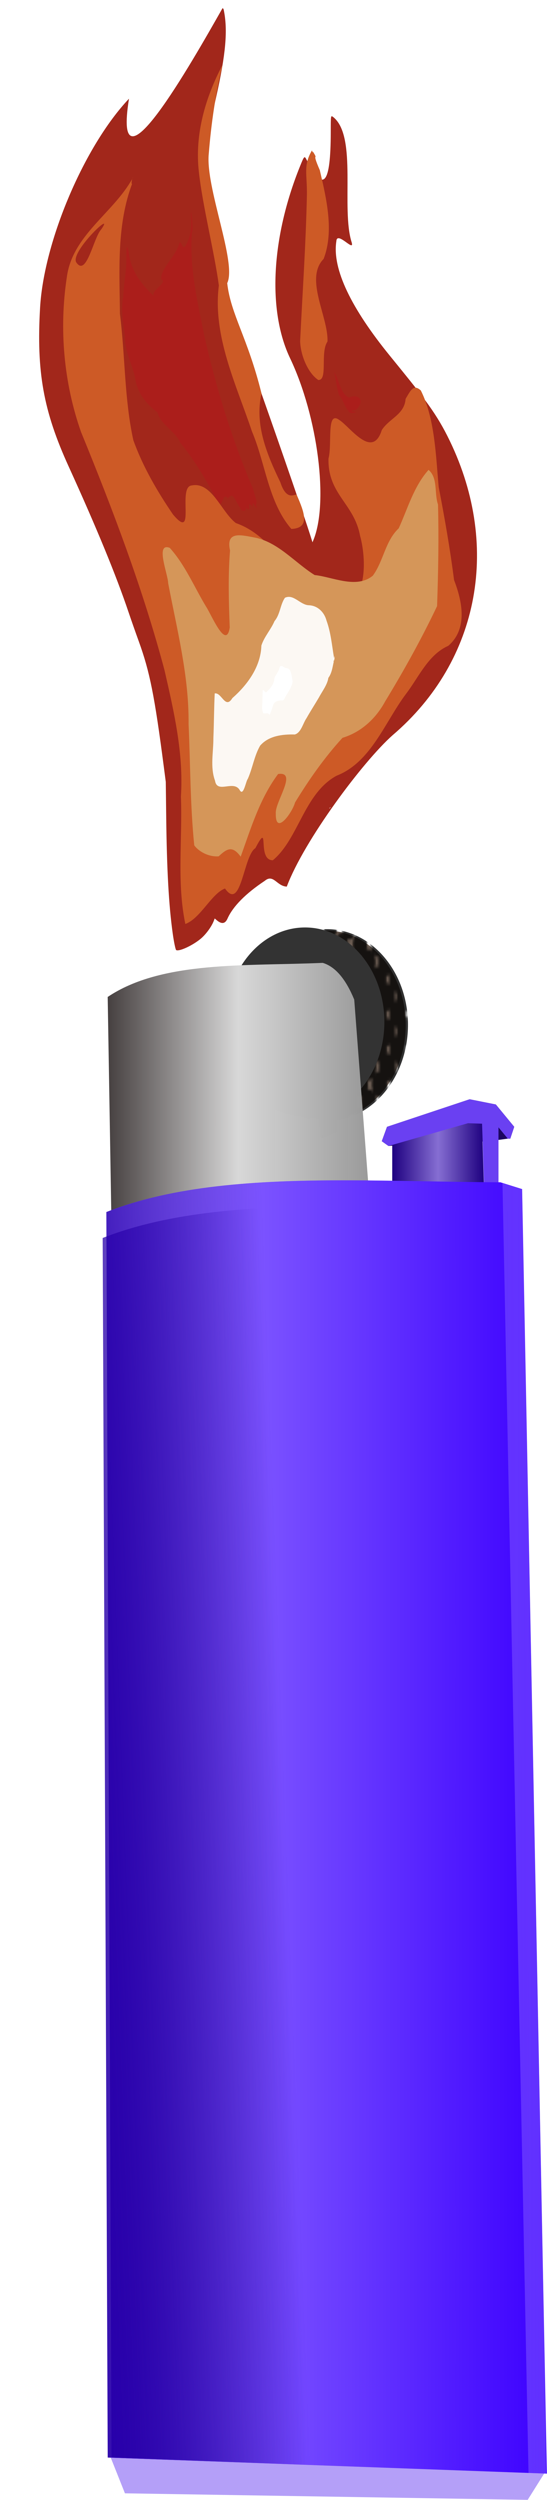
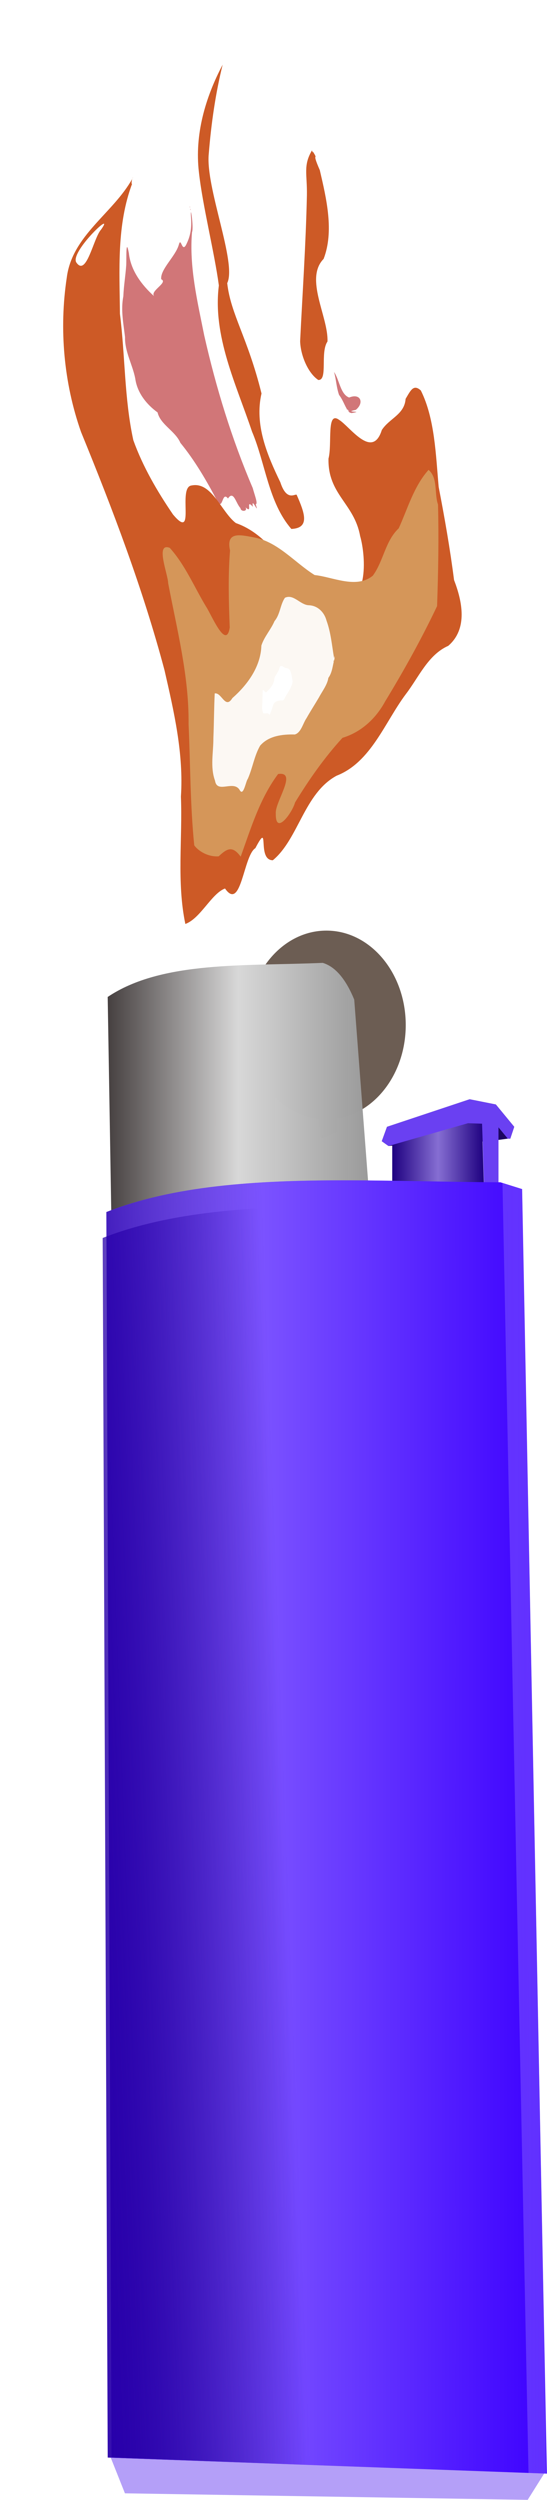
<svg xmlns="http://www.w3.org/2000/svg" xmlns:xlink="http://www.w3.org/1999/xlink" viewBox="0 0 277.99 1270.4" enable-background="new">
  <defs>
    <linearGradient id="a">
      <stop offset="0" stop-color="#2800aa" />
      <stop offset="1" stop-color="#2800aa" stop-opacity="0" />
    </linearGradient>
    <linearGradient id="d" y2="239.96" gradientUnits="userSpaceOnUse" x2="422.53" y1="239.96" x1="289.91">
      <stop offset="0" stop-color="#464040" />
      <stop offset=".5" stop-color="#d8d8d8" />
      <stop offset="1" stop-color="#999" stop-opacity=".993" />
    </linearGradient>
    <linearGradient id="i" y2="606.56" gradientUnits="userSpaceOnUse" x2="364.75" gradientTransform="translate(-34.05 428.34)" y1="605.61" x1="623.94">
      <stop offset="0" stop-color="#beaaff" />
      <stop offset="1" stop-color="#beaaff" stop-opacity="0" />
    </linearGradient>
    <linearGradient id="f" y2="613.1" gradientUnits="userSpaceOnUse" x2="513.17" gradientTransform="translate(-34.05 366.34)" y1="613.1" x1="289.24">
      <stop offset="0" stop-color="#fff" />
      <stop offset="1" stop-color="#fff" stop-opacity="0" />
    </linearGradient>
    <linearGradient id="h" y2="652.49" xlink:href="#a" gradientUnits="userSpaceOnUse" x2="382.54" gradientTransform="translate(-34.05 366.34)" y1="656.49" x1="277.24" />
    <linearGradient id="g" y2="652.49" xlink:href="#a" gradientUnits="userSpaceOnUse" x2="382.54" gradientTransform="translate(-35.935 379.53)" y1="656.49" x1="277.24" />
    <linearGradient id="e" y2="640.11" spreadMethod="reflect" gradientUnits="userSpaceOnUse" x2="447.06" y1="640.11" x1="400.47">
      <stop offset="0" stop-color="#beaaff" stop-opacity="0" />
      <stop offset=".5" stop-color="#beaaff" />
      <stop offset="1" stop-color="#beaaff" stop-opacity="0" />
    </linearGradient>
    <pattern id="c" width="132.044" patternUnits="userSpaceOnUse" patternTransform="translate(710.06 -63.767)" height="169.589">
-       <path class="fil0" d="M7.362 2.755a.303.303 0 01-.048-.003.285.285 0 01-.008.036.285.285 0 01.056-.005v.569a.285.285 0 01-.063-.007.266.266 0 01-.02.081.267.267 0 01.083-.013v.535a.267.267 0 01-.08-.012v.002c0 .05-.014.097-.04.136a.25.25 0 01.12-.03v.5a.25.25 0 01-.098-.02.233.233 0 11-.462-.007.25.25 0 01-.21.008.233.233 0 11-.462-.007.25.25 0 01-.21.007.233.233 0 11-.462-.007.25.25 0 01-.21.007.233.233 0 11-.462-.007.25.25 0 01-.209.007.233.233 0 11-.462-.007.25.25 0 01-.21.007.233.233 0 11-.462-.007.25.25 0 01-.21.007.233.233 0 11-.462-.007.25.25 0 01-.21.007.233.233 0 11-.462-.007.25.25 0 01-.209.007.233.233 0 11-.462-.007.25.25 0 01-.21.007.233.233 0 11-.462-.007.25.25 0 01-.21.007.233.233 0 11-.464.006.25.25 0 01-.082.013v-.5a.25.25 0 01.1.02.249.249 0 01-.035-.124.268.268 0 01-.065.008v-.535c.023 0 .045.003.066.009a.292.292 0 01-.016-.075.283.283 0 01-.05.005v-.57c.014 0 .028.002.041.004a.283.283 0 01-.006-.032.295.295 0 01-.034.001V0h7.361v2.755zm-.297-.358a.303.303 0 01-.08-.002.302.302 0 01.005.034.286.286 0 01.071-.001c0-.01.002-.02.004-.03zm.023.593a.286.286 0 01-.125-.003c.007.024.01.05.011.076a.268.268 0 01.103-.002c0-.025.004-.048.01-.071zm.026.589a.267.267 0 01-.18-.006.266.266 0 01.022.126.25.25 0 01.139-.004.273.273 0 01.02-.116zm.038.579a.249.249 0 01-.263-.015.249.249 0 01.047.196.232.232 0 01.178-.006.252.252 0 01.038-.175zm.21.983a.232.232 0 01-.121-.034.216.216 0 11-.413-.012.232.232 0 01-.26.012.216.216 0 11-.412-.012.232.232 0 01-.259.012.216.216 0 11-.412-.012.232.232 0 01-.26.012.216.216 0 11-.412-.012.232.232 0 01-.26.012.216.216 0 11-.412-.012.232.232 0 01-.259.012.216.216 0 11-.413-.012.232.232 0 01-.259.012.216.216 0 11-.412-.012.232.232 0 01-.26.012.216.216 0 11-.412-.012.232.232 0 01-.26.012.216.216 0 11-.412-.012.232.232 0 01-.259.012.216.216 0 11-.413-.012.232.232 0 01-.259.012.216.216 0 11-.418.009A.232.232 0 010 5.14v-.466a.233.233 0 01.225.294.215.215 0 01.197.008.233.233 0 11.441.01.215.215 0 01.23-.01.233.233 0 11.442.01.215.215 0 01.23-.01.233.233 0 11.442.01.215.215 0 01.23-.01.233.233 0 11.441.01.215.215 0 01.23-.01.233.233 0 11.442.01.215.215 0 01.23-.01.233.233 0 11.442.01.215.215 0 01.23-.01.233.233 0 11.442.01.215.215 0 01.23-.01.233.233 0 11.441.01.215.215 0 01.23-.01.233.233 0 11.442.01.215.215 0 01.23-.01.233.233 0 11.442.01.215.215 0 01.23-.01.233.233 0 01.223-.302v.466zm0 .596a.216.216 0 010-.432v.432zm0 .596a.199.199 0 010-.397v.397zm0 .597a.182.182 0 010-.364v.364zm0 .596a.165.165 0 010-.329v.33zm0 .596a.147.147 0 010-.294v.294zm0 .597a.13.13 0 010-.26v.26zm0 .596a.113.113 0 010-.226v.226zm0 .596a.096.096 0 010-.192v.192zM.3 2.427a.289.289 0 01.044.001c0-.01.002-.02.004-.03a.306.306 0 01-.052 0c.002.01.004.02.004.03zm-.016.632a.268.268 0 01.076.002c0-.024.004-.048.01-.07a.286.286 0 01-.096.002c.006.02.01.043.01.066zm-.017.634a.251.251 0 01.11.003.273.273 0 01.02-.117.267.267 0 01-.148.005.267.267 0 01.018.109zm-.02.635a.233.233 0 01.15.005.252.252 0 01.038-.175.249.249 0 01-.22.01.249.249 0 01.033.16zM0 5.306a.216.216 0 01.19.318.199.199 0 11-.05.062.215.215 0 01-.14.051v-.432zm0 .63a.199.199 0 010 .398v-.398zm0 .63a.182.182 0 010 .364v-.363zm0 .631a.165.165 0 010 .33v-.33zm0 .63a.147.147 0 010 .296v-.295zm0 .632a.13.13 0 010 .26v-.26zm0 .63a.113.113 0 010 .226V9.09zm0 .63a.096.096 0 010 .193V9.72zm.59-6.93a.286.286 0 01.124.003.29.29 0 01-.009-.042.303.303 0 01-.108.002.282.282 0 01-.008.036zm-.028.637a.267.267 0 01.18.006.266.266 0 01-.022-.09.284.284 0 01-.138.003.266.266 0 01-.02.081zm-.037.649a.249.249 0 01.263.015.25.25 0 01-.051-.158.267.267 0 01-.172.004v.002c0 .05-.014.097-.04.137zM.315 6.21a.182.182 0 110 .364.182.182 0 010-.364zm0 .63a.165.165 0 110 .33.165.165 0 010-.33zm0 .631a.147.147 0 110 .295.147.147 0 010-.295zm0 .631a.13.13 0 110 .26.13.13 0 010-.26zm0 .63a.113.113 0 110 .227.113.113 0 010-.226zm0 .631a.096.096 0 110 .192.096.096 0 010-.192zM.69 2.156h.001zm.255.274a.286.286 0 01.07-.002.3.3 0 01.005-.03.306.306 0 01-.08-.002.303.303 0 01.005.034zm-.016.634a.268.268 0 01.103-.003c0-.024.004-.048.01-.07a.286.286 0 01-.125-.004c.007.024.011.05.012.077zM.91 3.7a.251.251 0 01.138-.004.273.273 0 01.02-.117.267.267 0 01-.18-.006.266.266 0 01.022.127zm-.02.64a.232.232 0 01.178-.007.252.252 0 01.037-.175.249.249 0 01-.263-.015.249.249 0 01.047.196zm-.247.965a.216.216 0 110 .432.216.216 0 010-.432zm0 .631a.199.199 0 110 .398.199.199 0 010-.398zm0 .63a.182.182 0 110 .364.182.182 0 010-.363zm0 .631a.165.165 0 110 .33.165.165 0 010-.33zm0 .63a.147.147 0 110 .296.147.147 0 010-.295zm0 .631a.13.13 0 110 .26.13.13 0 010-.26zm0 .631a.113.113 0 110 .226.113.113 0 010-.226zm0 .63a.096.096 0 110 .193.096.096 0 010-.192zm.617-6.93a.286.286 0 01.125.003.284.284 0 01-.01-.043.303.303 0 01-.107.003.283.283 0 01-.008.036zm-.027.637a.267.267 0 01.18.006.266.266 0 01-.022-.09.284.284 0 01-.138.003.266.266 0 01-.02.081zm-.037.648a.249.249 0 01.263.016.249.249 0 01-.051-.158.267.267 0 01-.172.004v.002c0 .05-.015.097-.04.136zM.987 5.58a.199.199 0 110 .397.199.199 0 010-.397zm0 .63a.182.182 0 110 .364.182.182 0 010-.364zm0 .63a.165.165 0 110 .33.165.165 0 010-.33zm0 .631a.147.147 0 110 .295.147.147 0 010-.295zm0 .631a.13.13 0 110 .26.13.13 0 010-.26zm0 .63a.113.113 0 110 .227.113.113 0 010-.226zm0 .631a.096.096 0 110 .192.096.096 0 010-.192zm.375-7.207zm.255.274a.286.286 0 01.07-.002l.004-.03a.306.306 0 01-.08-.002.304.304 0 01.006.034zm-.017.634a.268.268 0 01.103-.003c0-.025.005-.048.011-.07a.286.286 0 01-.125-.004c.007.024.011.05.011.077zm-.017.636a.25.25 0 01.138-.004.273.273 0 01.02-.117.267.267 0 01-.18-.006.266.266 0 01.022.127zm-.02.64a.232.232 0 01.178-.007.252.252 0 01.037-.175.249.249 0 01-.263-.015.249.249 0 01.047.196zm-.247.965a.216.216 0 110 .432.216.216 0 010-.432zm0 .631a.199.199 0 110 .398.199.199 0 010-.398zm0 .63a.182.182 0 110 .364.182.182 0 010-.363zm0 .631a.165.165 0 110 .33.165.165 0 010-.33zm0 .63a.147.147 0 110 .296.147.147 0 010-.295zm0 .631a.13.13 0 110 .261.13.13 0 010-.26zm0 .631a.113.113 0 110 .226.113.113 0 010-.226zm0 .63a.096.096 0 110 .193.096.096 0 010-.192zm.617-6.93a.286.286 0 01.125.003.284.284 0 01-.01-.042.303.303 0 01-.108.002.283.283 0 01-.007.036zm-.027.637a.267.267 0 01.18.006.266.266 0 01-.022-.09.284.284 0 01-.139.003.266.266 0 01-.02.081zm-.038.649a.249.249 0 01.264.015.249.249 0 01-.052-.158.267.267 0 01-.171.005v.001c0 .05-.015.097-.04.137zm-.21 1.505a.199.199 0 110 .397.199.199 0 010-.397zm0 .63a.182.182 0 110 .364.182.182 0 010-.364zm0 .63a.165.165 0 110 .33.165.165 0 010-.33zm0 .631a.147.147 0 110 .295.147.147 0 010-.295zm0 .631a.13.13 0 110 .26.13.13 0 010-.26zm0 .63a.113.113 0 110 .227.113.113 0 010-.226zm0 .631a.096.096 0 110 .192.096.096 0 010-.192zm.376-7.207zm.254.274a.286.286 0 01.071-.002c0-.01.002-.02.004-.03a.306.306 0 01-.08-.002.304.304 0 01.005.034zm-.016.634a.268.268 0 01.103-.003c0-.024.004-.048.01-.07a.286.286 0 01-.124-.004c.007.024.01.05.011.077zm-.018.636a.25.25 0 01.138-.005.273.273 0 01.02-.116.267.267 0 01-.18-.006.266.266 0 01.022.127zm-.02.64a.232.232 0 01.178-.007.252.252 0 01.038-.175.249.249 0 01-.263-.015.249.249 0 01.047.196zm-.246.965a.216.216 0 110 .432.216.216 0 010-.432zm0 .63a.199.199 0 110 .399.199.199 0 010-.398zm0 .632a.182.182 0 110 .363.182.182 0 010-.363zm0 .63a.165.165 0 110 .33.165.165 0 010-.33zm0 .63a.147.147 0 110 .296.147.147 0 010-.295zm0 .631a.13.13 0 110 .26.13.13 0 010-.26zm0 .63a.113.113 0 110 .227.113.113 0 010-.226zm0 .632a.096.096 0 110 .191.096.096 0 010-.191zm.616-6.932a.286.286 0 01.125.004.284.284 0 01-.009-.043.303.303 0 01-.108.003.283.283 0 01-.008.036zm-.026.638a.267.267 0 01.18.006.264.264 0 01-.023-.09.284.284 0 01-.138.003.266.266 0 01-.02.081zm-.038.648a.25.25 0 01.263.016.248.248 0 01-.051-.158.267.267 0 01-.172.004v.002c0 .05-.014.097-.04.136zM2.33 5.58a.199.199 0 110 .397.199.199 0 010-.397zm0 .63a.182.182 0 110 .363.182.182 0 010-.363zm0 .63a.165.165 0 110 .33.165.165 0 010-.33zm0 .631a.147.147 0 110 .295.147.147 0 010-.295zm0 .63a.13.13 0 110 .261.13.13 0 010-.26zm0 .632a.113.113 0 110 .226.113.113 0 010-.226zm0 .63a.096.096 0 110 .192.096.096 0 010-.192zm.375-7.207h.001zm.255.274a.286.286 0 01.07-.002l.005-.03a.306.306 0 01-.08-.002.304.304 0 01.005.034zm-.016.634a.268.268 0 01.103-.003c0-.025.004-.048.01-.07a.286.286 0 01-.125-.004c.007.024.011.05.012.077zm-.018.635a.25.25 0 01.138-.004.273.273 0 01.02-.116.267.267 0 01-.18-.006.266.266 0 01.022.126zm-.02.64a.233.233 0 01.178-.006.252.252 0 01.037-.175.249.249 0 01-.263-.015.249.249 0 01.047.196zm-.247.966a.216.216 0 110 .432.216.216 0 010-.432zm0 .63a.199.199 0 110 .399.199.199 0 010-.398zm0 .631a.182.182 0 110 .364.182.182 0 010-.364zm0 .631a.165.165 0 110 .33.165.165 0 010-.33zm0 .63a.147.147 0 110 .295.147.147 0 010-.294zm0 .631a.13.13 0 110 .26.13.13 0 010-.26zm0 .63a.113.113 0 110 .227.113.113 0 010-.226zm0 .631a.096.096 0 110 .192.096.096 0 010-.192zm.617-6.93a.286.286 0 01.125.003.284.284 0 01-.01-.043.303.303 0 01-.107.003.283.283 0 01-.008.036zm-.027.637a.267.267 0 01.18.006.266.266 0 01-.022-.09.287.287 0 01-.138.003.266.266 0 01-.02.081zm-.037.648a.249.249 0 01.263.016.249.249 0 01-.051-.158.267.267 0 01-.172.004v.002c0 .05-.015.097-.04.136zm-.21 1.505a.199.199 0 110 .398.199.199 0 010-.398zm0 .631a.182.182 0 110 .363.182.182 0 010-.363zm0 .63a.165.165 0 110 .33.165.165 0 010-.33zm0 .631a.147.147 0 110 .295.147.147 0 010-.295zm0 .63a.13.13 0 110 .261.13.13 0 010-.26zm0 .631a.113.113 0 110 .227.113.113 0 010-.227zm0 .631a.096.096 0 110 .192.096.096 0 010-.192zm.375-7.207zm.255.274a.286.286 0 01.07-.002.3.3 0 01.004-.03.306.306 0 01-.08-.003.304.304 0 01.006.035zm-.017.633a.267.267 0 01.103-.002c0-.025.005-.048.01-.071a.286.286 0 01-.124-.003c.007.024.011.05.011.076zm-.017.636a.25.25 0 01.138-.004.273.273 0 01.02-.116.267.267 0 01-.18-.006.266.266 0 01.022.126zm-.02.64a.232.232 0 01.178-.006.252.252 0 01.037-.175.249.249 0 01-.263-.015.249.249 0 01.047.196zm-.247.966a.216.216 0 110 .432.216.216 0 010-.432zm0 .63a.199.199 0 110 .399.199.199 0 010-.398zm0 .631a.182.182 0 110 .364.182.182 0 010-.364zm0 .631a.165.165 0 110 .33.165.165 0 010-.33zm0 .63a.147.147 0 110 .295.147.147 0 010-.294zm0 .631a.13.13 0 110 .26.13.13 0 010-.26zm0 .63a.113.113 0 110 .227.113.113 0 010-.226zm0 .631a.096.096 0 110 .192.096.096 0 010-.192zm.616-6.93a.286.286 0 01.126.003.284.284 0 01-.01-.043.303.303 0 01-.108.003.283.283 0 01-.008.036zm-.026.637a.267.267 0 01.18.006.266.266 0 01-.022-.09.284.284 0 01-.139.003.266.266 0 01-.02.081zm-.038.648a.249.249 0 01.263.016.249.249 0 01-.05-.158.267.267 0 01-.172.004v.002c0 .05-.015.097-.04.136zm-.21 1.505a.199.199 0 110 .398.199.199 0 010-.398zm0 .631a.182.182 0 110 .363.182.182 0 010-.363zm0 .63a.165.165 0 110 .33.165.165 0 010-.33zm0 .631a.147.147 0 110 .295.147.147 0 010-.295zm0 .63a.13.13 0 110 .261.13.13 0 010-.26zm0 .631a.113.113 0 110 .227.113.113 0 010-.227zm0 .631a.096.096 0 110 .192.096.096 0 010-.192zm.376-7.207zm.254.274a.286.286 0 01.07-.002l.005-.03a.306.306 0 01-.08-.003.304.304 0 01.005.035zm-.016.634a.268.268 0 01.103-.003c0-.025.004-.048.01-.07a.286.286 0 01-.124-.004c.007.024.01.05.011.077zm-.018.635a.25.25 0 01.138-.004.273.273 0 01.02-.116.267.267 0 01-.18-.006.266.266 0 01.022.126zm-.02.64a.232.232 0 01.178-.006.252.252 0 01.038-.175.249.249 0 01-.263-.015.249.249 0 01.047.196zm-.246.966a.216.216 0 110 .432.216.216 0 010-.432zm0 .63a.199.199 0 110 .398.199.199 0 010-.397zm0 .631a.182.182 0 110 .364.182.182 0 010-.364zm0 .631a.165.165 0 110 .33.165.165 0 010-.33zm0 .63a.147.147 0 110 .295.147.147 0 010-.294zm0 .631a.13.13 0 110 .26.13.13 0 010-.26zm0 .63a.113.113 0 110 .227.113.113 0 010-.226zm0 .631a.096.096 0 110 .192.096.096 0 010-.192zm.616-6.93a.286.286 0 01.125.003.284.284 0 01-.009-.043.303.303 0 01-.108.003.283.283 0 01-.008.036zm-.026.637a.267.267 0 01.18.006.266.266 0 01-.023-.09.284.284 0 01-.138.003.266.266 0 01-.02.081zm-.038.648a.249.249 0 01.263.016.249.249 0 01-.051-.158.267.267 0 01-.171.004v.002c0 .05-.015.097-.041.136zm-.21 1.505a.199.199 0 110 .398.199.199 0 010-.398zm0 .631a.182.182 0 110 .363.182.182 0 010-.363zm0 .63a.165.165 0 110 .33.165.165 0 010-.33zm0 .631a.147.147 0 110 .295.147.147 0 010-.295zm0 .63a.13.13 0 110 .261.13.13 0 010-.26zm0 .631a.113.113 0 110 .227.113.113 0 010-.227zm0 .631a.096.096 0 110 .192.096.096 0 010-.192zm.376-7.207zm.254.274a.286.286 0 01.07-.002.3.3 0 01.005-.03.306.306 0 01-.08-.003.304.304 0 01.005.035zm-.016.633a.268.268 0 01.103-.002c0-.025.004-.048.01-.071a.286.286 0 01-.125-.003c.007.024.011.05.012.077zM4.94 3.7a.25.25 0 01.138-.004.273.273 0 01.02-.116.267.267 0 01-.18-.006.266.266 0 01.022.126zm-.02.64a.232.232 0 01.178-.006.252.252 0 01.037-.175.249.249 0 01-.263-.015.249.249 0 01.048.196zm-.247.966a.216.216 0 110 .432.216.216 0 010-.432zm0 .63a.199.199 0 110 .399.199.199 0 010-.398zm0 .632a.182.182 0 110 .363.182.182 0 010-.363zm0 .63a.165.165 0 110 .33.165.165 0 010-.33zm0 .63a.147.147 0 110 .296.147.147 0 010-.295zm0 .631a.13.13 0 110 .26.13.13 0 010-.26zm0 .63a.113.113 0 110 .227.113.113 0 010-.226zm0 .632a.096.096 0 110 .192.096.096 0 010-.192zm.617-6.932a.286.286 0 01.125.004.284.284 0 01-.01-.043.303.303 0 01-.107.003.283.283 0 01-.008.036zm-.027.638a.267.267 0 01.18.006.266.266 0 01-.022-.09.284.284 0 01-.138.003.266.266 0 01-.02.081zm-.037.648a.249.249 0 01.263.016.249.249 0 01-.051-.158.267.267 0 01-.172.004v.002c0 .05-.015.097-.04.136zm-.21 1.505a.199.199 0 110 .398.199.199 0 010-.398zm0 .631a.182.182 0 110 .363.182.182 0 010-.363zm0 .63a.165.165 0 110 .33.165.165 0 010-.33zm0 .631a.147.147 0 110 .295.147.147 0 010-.295zm0 .63a.13.13 0 110 .261.13.13 0 010-.26zm0 .631a.113.113 0 110 .227.113.113 0 010-.227zm0 .631a.096.096 0 110 .192.096.096 0 010-.192zm.375-7.207zm.255.274a.286.286 0 01.07-.002l.005-.03a.306.306 0 01-.08-.002.304.304 0 01.005.034zm-.017.634a.268.268 0 01.103-.003c.001-.025.005-.048.011-.07a.286.286 0 01-.125-.004c.007.024.011.05.011.077zm-.017.635a.248.248 0 01.138-.004.273.273 0 01.02-.116.267.267 0 01-.18-.006.266.266 0 01.022.126zm-.02.64a.23.23 0 01.178-.006.252.252 0 01.037-.175.249.249 0 01-.263-.016.249.249 0 01.047.197zm-.247.966a.216.216 0 110 .432.216.216 0 010-.432zm0 .63a.199.199 0 110 .398.199.199 0 010-.397zm0 .631a.182.182 0 110 .364.182.182 0 010-.364zm0 .631a.165.165 0 110 .329.165.165 0 010-.329zm0 .63a.147.147 0 110 .295.147.147 0 010-.294zm0 .631a.13.13 0 110 .26.13.13 0 010-.26zm0 .63a.113.113 0 110 .227.113.113 0 010-.226zm0 .631a.096.096 0 110 .192.096.096 0 010-.192zm.617-6.93a.286.286 0 01.125.002.284.284 0 01-.01-.042.303.303 0 01-.108.003.283.283 0 01-.007.036zm-.027.637a.267.267 0 01.18.006.267.267 0 01-.022-.09.284.284 0 01-.139.003.266.266 0 01-.02.081zm-.038.648a.25.25 0 01.263.015.249.249 0 01-.05-.157.267.267 0 01-.172.004v.002c0 .05-.015.097-.04.136zm-.21 1.505a.199.199 0 110 .398.199.199 0 010-.398zm0 .63a.182.182 0 110 .364.182.182 0 010-.363zm0 .631a.165.165 0 110 .33.165.165 0 010-.33zm0 .631a.147.147 0 110 .295.147.147 0 010-.295zm0 .63a.13.13 0 110 .261.13.13 0 010-.26zm0 .631a.113.113 0 110 .227.113.113 0 010-.227zm0 .63a.096.096 0 110 .193.096.096 0 010-.192zm.376-7.206zm.254.273a.286.286 0 01.071-.001.3.3 0 01.004-.03.306.306 0 01-.08-.003.304.304 0 01.005.034zm-.016.634a.268.268 0 01.103-.002c0-.025.004-.049.01-.071a.286.286 0 01-.124-.003c.007.024.01.05.011.076zm-.018.636a.25.25 0 01.138-.004.273.273 0 01.02-.116.267.267 0 01-.18-.006.266.266 0 01.022.126zm-.02.64a.233.233 0 01.178-.006.252.252 0 01.038-.175.249.249 0 01-.263-.016.249.249 0 01.047.197zm-.246.966a.216.216 0 110 .432.216.216 0 010-.432zm0 .63a.199.199 0 110 .398.199.199 0 010-.397zm0 .631a.182.182 0 110 .364.182.182 0 010-.364zm0 .63a.165.165 0 110 .33.165.165 0 010-.33zm0 .632a.147.147 0 110 .294.147.147 0 010-.294zm0 .63a.13.13 0 110 .26.13.13 0 010-.26zm0 .63a.113.113 0 110 .227.113.113 0 010-.226zm0 .631a.096.096 0 110 .192.096.096 0 010-.192zm.616-6.93a.286.286 0 01.125.002.284.284 0 01-.009-.042.303.303 0 01-.108.003.283.283 0 01-.008.036zm-.026.637a.267.267 0 01.18.006.267.267 0 01-.023-.09.284.284 0 01-.138.003.266.266 0 01-.02.081zm-.038.648a.249.249 0 01.263.015.249.249 0 01-.05-.158.267.267 0 01-.172.005v.002c0 .05-.015.097-.04.136zM6.36 5.58a.199.199 0 110 .398.199.199 0 010-.398zm0 .63a.182.182 0 110 .364.182.182 0 010-.363zm0 .631a.165.165 0 110 .33.165.165 0 010-.33zm0 .631a.147.147 0 110 .295.147.147 0 010-.295zm0 .63a.13.13 0 110 .261.13.13 0 010-.26zm0 .631a.113.113 0 110 .227.113.113 0 010-.227zm0 .63a.096.096 0 110 .193.096.096 0 010-.192zm.376-7.206zm-.047 3.15a.216.216 0 110 .431.216.216 0 010-.432zm0 .63a.199.199 0 110 .397.199.199 0 010-.397zm0 .63a.182.182 0 110 .364.182.182 0 010-.364zm0 .63a.165.165 0 110 .33.165.165 0 010-.33zm0 .632a.147.147 0 110 .294.147.147 0 010-.294zm0 .63a.13.13 0 110 .26.13.13 0 010-.26zm0 .63a.113.113 0 110 .227.113.113 0 010-.226zm.343-3.509a.199.199 0 110 .398.199.199 0 010-.398zm0 .63a.182.182 0 110 .364.182.182 0 010-.363zm0 .632a.165.165 0 110 .329.165.165 0 010-.33zm0 .63a.147.147 0 110 .295.147.147 0 010-.295zm0 .63a.13.13 0 110 .261.13.13 0 010-.26zm0 .631a.113.113 0 110 .227.113.113 0 010-.227zm0 .63a.096.096 0 110 .193.096.096 0 010-.192zm-.343.357a.096.096 0 110 .192.096.096 0 010-.192z" transform="matrix(17.937 0 0 17.111 0 0)" fill-rule="evenodd" />
-     </pattern>
+       </pattern>
    <filter id="b" color-interpolation-filters="sRGB">
      <feGaussianBlur stdDeviation="7.683" />
    </filter>
  </defs>
  <path d="M238.68 558.61l-42 14-2.656 7.313 3.406 2.437c22.453-2.096 39.465-.514 60.625-3.75h1.282l2-6-9.34-11.35z" fill="#1c0660" />
  <path d="M244.671 561.931l8.664 9.997v33.989l-7.331-3.999z" fill="#6a40f2" />
  <path transform="translate(-1162.88 373.963)" d="M1334.2 201.3l-.666-16.661h-10.664l3.333 19.994z" filter="url(#b)" fill="#666" />
  <path d="M206.202 520.886c0-26.501-18.052-47.985-40.32-47.985s-40.319 21.484-40.319 47.985 18.052 47.986 40.32 47.986 40.319-21.484 40.319-47.986z" fill="#6c5d53" />
-   <path d="M430.53 203.3c0 25.397-14.77 45.985-32.989 45.985-18.22 0-32.989-20.588-32.989-45.985s14.77-45.985 32.989-45.985c18.22 0 32.989 20.588 32.989 45.985z" transform="matrix(-.01 -1.479 -.9 .012 352.9 1106.48)" opacity=".807" fill="url(#c)" />
-   <path d="M195.344 519.287c0 26.501-18.052 47.985-40.32 47.985s-40.319-21.484-40.319-47.985 18.052-47.986 40.32-47.986 40.319 21.484 40.319 47.986z" fill="#333" />
  <path d="M417.2 289.28l5.332-3.332-7.331-95.972c-4.425-10.753-9.793-16.793-15.995-18.661-39.264 1.73-81.78-1.183-109.3 17.328l1.999 119.96z" transform="translate(-235.179 317.981)" fill="url(#d)" />
  <path d="M244.84 569.14l-45.5 4.063v27.946l46.594 1.21z" fill="#1e0080" />
  <path d="M445.97 623.5l-45.5 4.063v28.055l46.594 1.101z" transform="translate(-201.13 -54.36)" opacity=".649" fill="url(#e)" />
  <path d="M238.68 558.61l-42 14-2.656 7.313 3.406 2.437 40.38-11.573 14.18.47 6.062 7.344h1.281l2-6-9.34-11.34z" fill="#6a40f2" />
  <path d="M174.34 599.8c-44.01.016-86.112 2.642-120.28 16.125l2.625 633 221.22 8.094-12.562-652.75-11.03-3.469c-26.483-.095-53.564-1.01-79.97-1z" fill="#3c00ff" />
  <path d="M375.47 648.16c-44.01.016-86.112 2.642-120.28 16.125l2.625 633 221.22 8.094-12.562-652.75-11.031-3.469c-26.482-.095-53.563-1.01-79.969-1zm103.62 660.94l-1.5 1.594 1.531.03-.031-1.624z" transform="translate(-201.13 -48.36)" opacity=".5" fill="url(#f)" />
  <path d="M373.59 661.34c-44.01.016-86.112 2.642-120.28 16.125l2.562 619.75 221 8.062-12.31-639.49-11-3.468c-26.482-.095-53.563-1.01-79.969-1z" transform="translate(-201.13 -48.36)" fill="url(#g)" />
  <path d="M375.47 648.16c-44.01.016-86.112 2.642-120.28 16.125l2.625 633 221.22 8.094-12.562-652.75-11.031-3.469c-26.482-.095-53.563-1.01-79.969-1z" transform="translate(-201.13 -48.36)" fill="url(#h)" />
  <path d="M56.21 1248.74l7.282 18.281 204.69 3.313 8.406-13.406z" opacity=".5" fill="#6a40f2" />
  <path d="M456.5 711.5l13.219 655.53 8.969.344c-.45-31.8-.968-63.702-1.5-95.656l-7.57-393.57c-.122-6.096-.254-12.186-.375-18.281-.966-48.438-1.902-96.836-2.781-145.12l-9.96-3.13z" transform="translate(-201.13 -110.36)" opacity=".5" fill="url(#i)" />
-   <path d="M113.06 4.204c-15.748 27.749-56.034 98.945-47.5 45.938-22.639 23.936-43.221 72.276-45.188 106.12-1.903 32.75 1.676 52.595 14.5 80.75 14.294 31.382 24.21 55.53 30.438 74.031 1.291 3.836 3.644 10.526 5.219 14.875 5.601 15.469 8.02 27.62 12.75 63.969l.969 7.438.218 17.844c.318 26.99 1.304 44.803 3.313 59.219.607 4.356 1.41 8.195 1.75 8.406 1.393.863 8.079-2.18 12.28-5.594 2.652-2.154 5.526-5.996 6.782-9.094l.531-1.375.969.844c2.543 2.183 4.332 1.918 5.531-.781 2.742-6.17 9.242-12.753 18.938-19.188 4.426-3.716 6.13 2.793 11.188 2.937 8.84-23.533 38.651-63.502 53.781-76.938 44.552-38.048 55.414-97.476 27.781-152.16-6.477-12.818-13.277-21.095-29.25-40.75-19.353-23.814-29.33-43.872-27.125-58.094.285-5.536 9.412 5.987 7.781.531-5.462-17.153 2.908-53.482-9.218-63.53-1.455-1.079-1.394-1.324-1.407 7.562-.036 26.625-3.745 30.975-12.156 14.25-1.216-2.418-1.292-2.335-3.562 3.312-14.551 36.193-16.453 73.158-4.969 97.281 14.17 29.764 19.75 73.751 11.75 92.72l-.344.843-1.24-3.933c-3.036-9.534-14.34-42.372-24.125-70.094-3.303-9.358-7.088-20.352-8.406-24.438-1.318-4.086-2.992-9.172-3.719-11.28-14.267-41.43-16.674-52.436-16.656-75.72.012-15.05.79-21.217 5.157-40.625 4.968-22.082 6.015-34.277 3.875-44.5-.104-.496-.295-.76-.625-.781zm55.031 405.91c.012.012-.07.122-.219.313-.312.399-.5.51-.5.312 0-.05.176-.225.407-.406.189-.15.3-.231.312-.219z" fill="#a2271b" />
  <path d="M122.186 258.188c-2.33-2.433-3.467-9.243-6.324-4.857-3.198-4.211-2.518 7.168-5.676.833-5.385-10.18-11.216-20.198-18.513-29.117-2.58-6.04-10.138-9.218-11.6-15.473-5.5-3.978-10.344-9.88-11.343-17.234-1.387-7.108-5.351-13.573-5.19-21.01-.81-6.995-2.223-13.74-.861-20.775.234-5.61 1.063-9.977 1.48-15.938.142-2.944-.272-14.481 1.336-5.984.915 8.77 6.516 16.226 12.852 21.915-2.353-2.722 7.326-6.94 3.574-8.652-.525-5.065 7.253-11.587 8.939-17.481 1.213-4.58 1.572 5.006 4.06-.74 1.913-4.003 2.549-8.052 2.153-13.1-.558-8.398 1.514 5.148.507 7.421-1.466 17.692 2.772 35.198 6.208 52.43 5.986 26.507 13.983 52.609 24.662 77.596 1.047 3.863 2.737 8.008 1.512 8.24 2.066 6.438-2.48-4.617-1.429 1.285-4.046-4.485.186 4.089-3.78.206 1.37 2.198-2.375 2.527-2.567.433zm55.532-48.539c-2.38-2.322-2.834-5.546-5.422-8.993-1.417-4.192-1.362-7.427-2.542-11.645 2.716 3.84 3.243 11.418 7.698 13 5.76-2.396 7.792 2.678 3.394 6.252-7.022 1.452 5.12.446-2.2 1.657l-.928-.272zm-.337-.894c-2.933-2.46-.099.408 0 0zM96.674 106.376c.26-1.138.14 1.444 0 0zm-.267-1.218c.154-.924.242 1.09 0 0z" fill-opacity=".591" fill="#b1191c" />
  <path d="M113.15 32.863c-8.775 16.635-14.313 35.538-12.062 54.656 1.818 16.76 7.93 40.969 10.138 57.543-3.257 25.689 8.842 50.334 16.835 74.219 6.857 16.16 8.341 36.083 20.007 49.512 9.668-.408 6.69-8.281 2.7-17.354-.769-.699-5.048 3.62-8.29-6.356-6.765-13.995-13.22-29.334-9.572-45.125-7.014-28.4-15.663-40.215-17.429-56.074 4.989-10.303-11.058-48.52-9.39-65.616 1.243-15.318 3.376-30.473 7.063-45.406zm45.38 43.575c-4.555 7.749-2.362 12.048-2.563 22.906-.537 24.871-2.24 49.432-3.437 74.031.19 7.068 3.907 16.17 9.219 19.719 5.034.27.84-13.936 4.687-19.562.464-12.594-11.8-31.891-1.969-41.969 5.396-13.999 1.426-30.644-1.937-45.094-4.655-10.66-.236-3.994-3.438-9.375.02 1.002-.541-.683-.562-.656zm2.844 4.75l1.375 2.156zm-93.75 8.938c-.163.136-.267.392-.375.687.126-.227.252-.458.375-.688zm-.375.687c-9.836 17.675-30.57 28.729-33.312 50.219-3.95 26.115-1.529 53.574 7.25 78.5 16.193 39.58 31.43 79.71 42.41 121.03 4.833 21.104 9.774 42.43 8.345 64.25.842 21.523-2.174 43.532 2.25 64.719 7.736-2.812 13.257-15.434 20.156-18.031 8.301 11.928 9.319-16.686 15.438-20.5 7.695-14.723.448 6.155 8.875 6.156 13.089-10.835 15.873-34.026 32.406-42.969 17.525-6.83 24.539-27.276 35.219-41.5 6.572-8.59 11.284-19.974 21.53-24.5 10.084-8.7 7.056-22.738 2.938-33.438-2.02-15.857-4.793-31.62-7.812-47.28-1.472-16.359-1.961-34.806-9.063-49.032-3.72-3.412-5.181-.08-7.75 4.25-.587 8.035-8.272 9.88-12.094 15.844-4.815 15.284-16.239-1.843-21.719-5.187-6.536-4.753-3.416 12.314-5.375 19.688-.425 18.24 13.09 22.808 16.062 39.312 3.065 10.668 4.586 37.492-13.062 32.812-12.864.238-18.79-11.515-26.438-20-6.39-8.318-13.68-15.88-23.625-19.344-7.38-5.6-12.24-21.147-22.438-19.125-7.507.633 2.402 28.915-9.5 14.78-8.015-11.74-15.37-24.37-20.18-37.77-4.61-21.114-4.123-42.892-6.813-64.25-.183-22.312-1.735-45.176 6.312-66.374-.482 1.393-.513-.937-.031-2.25zm-14.47 22.875c.399.024.052.897-1.405 2.969-3.848 4.154-7.348 24.01-12.47 16.875-3.277-4.04 12.15-19.946 13.876-19.844z" fill="#cd5a26" />
  <path d="M217.78 238.784c-7.496 8.407-10.56 19.621-15.144 29.687-6.944 6.563-7.668 16.604-13.168 24.076-8.38 6.87-20.449.593-29.562-.325-10.262-6.405-18.806-17.126-31.206-19.198-6.913-1.32-13.923-2.93-11.794 6.698-1.04 13.049-.655 26.17-.149 39.186-1.845 11.76-9.405-6.764-12.017-10.621-6.045-10.02-10.628-21.184-18.478-29.894-7.563-2.888-.844 13.57-.806 17.909 4.498 23.696 10.635 47.282 10.38 71.588.927 20.555.806 41.205 2.883 61.676 1.826 2.647 6.747 5.984 12.406 5.593 4.467-4.2 7.09-5.39 11.2.171 5.193-14.456 9.723-29.57 19.019-42.014 10.13-1.458-1.724 14.215-1.182 20.103-.22 11.6 8.473-.614 9.774-5.612 7.06-11.582 14.955-22.853 24.118-32.867 9.4-2.84 16.93-9.692 21.7-18.534 9.535-15.684 18.544-31.885 26.375-48.406.59-17.128.92-34.444.469-51.625-1.97-5.61.07-13.5-4.813-17.594z" fill="#d59659" />
  <path d="M121.94 401.696c-3.019-5.688-11.58 1.917-12.664-4.974-2.547-6.94-.78-14.502-.829-21.7.296-7.549.328-15.106.673-22.652 3.575-.614 5.349 8.311 8.983 2.373 7.736-6.809 14.418-16.002 14.733-26.687 1.408-4.455 4.823-8.082 6.678-12.432 2.912-3.446 2.857-8.355 5.293-11.856 4.405-2.114 7.746 3.679 12.188 3.801 4.553.183 7.849 3.633 8.945 7.814 2.2 6.025 2.744 12.554 3.808 18.844.062.774.523-2.744.221.729-.892 2.76-.963 6.645-3.102 9.523-.458 3.419-3.144 6.837-4.845 10.047-1.985 3.38-4.272 6.915-6.245 10.422-1.823 2.592-2.734 7.395-5.96 8.293-6.265-.154-13.257.641-17.615 5.673-3.006 5.217-3.821 11.385-6.271 16.876-.979 1.15-2.141 8.825-3.991 5.907zm47.674-65.937c-.42-.454.15 1.383 0 0z" fill-opacity=".929" fill="#fff" />
  <path d="M136.725 363.039c-.754-1.422-2.895.479-3.166-1.244-.637-1.735-.195-3.626-.207-5.425.074-1.887.082-3.776.168-5.663.894-.154 1.337 2.078 2.246.593 1.934-1.702 3.605-4 3.683-6.671.352-1.114 1.206-2.021 1.67-3.108.728-.862.714-2.09 1.323-2.965 1.101-.528 1.937.92 3.047.95 1.138.046 1.962.909 2.236 1.954.55 1.507.686 3.139.952 4.711.016.194.131-.686.056.182-.223.69-.241 1.662-.776 2.381-.115.855-.786 1.71-1.211 2.512-.496.845-1.068 1.729-1.561 2.605-.456.649-.684 1.85-1.49 2.074-1.567-.039-3.315.16-4.404 1.418-.752 1.304-.956 2.846-1.568 4.219-.245.288-.535 2.206-.998 1.477zm11.919-16.485c-.105-.113.038.346 0 0z" fill="#fff" />
</svg>